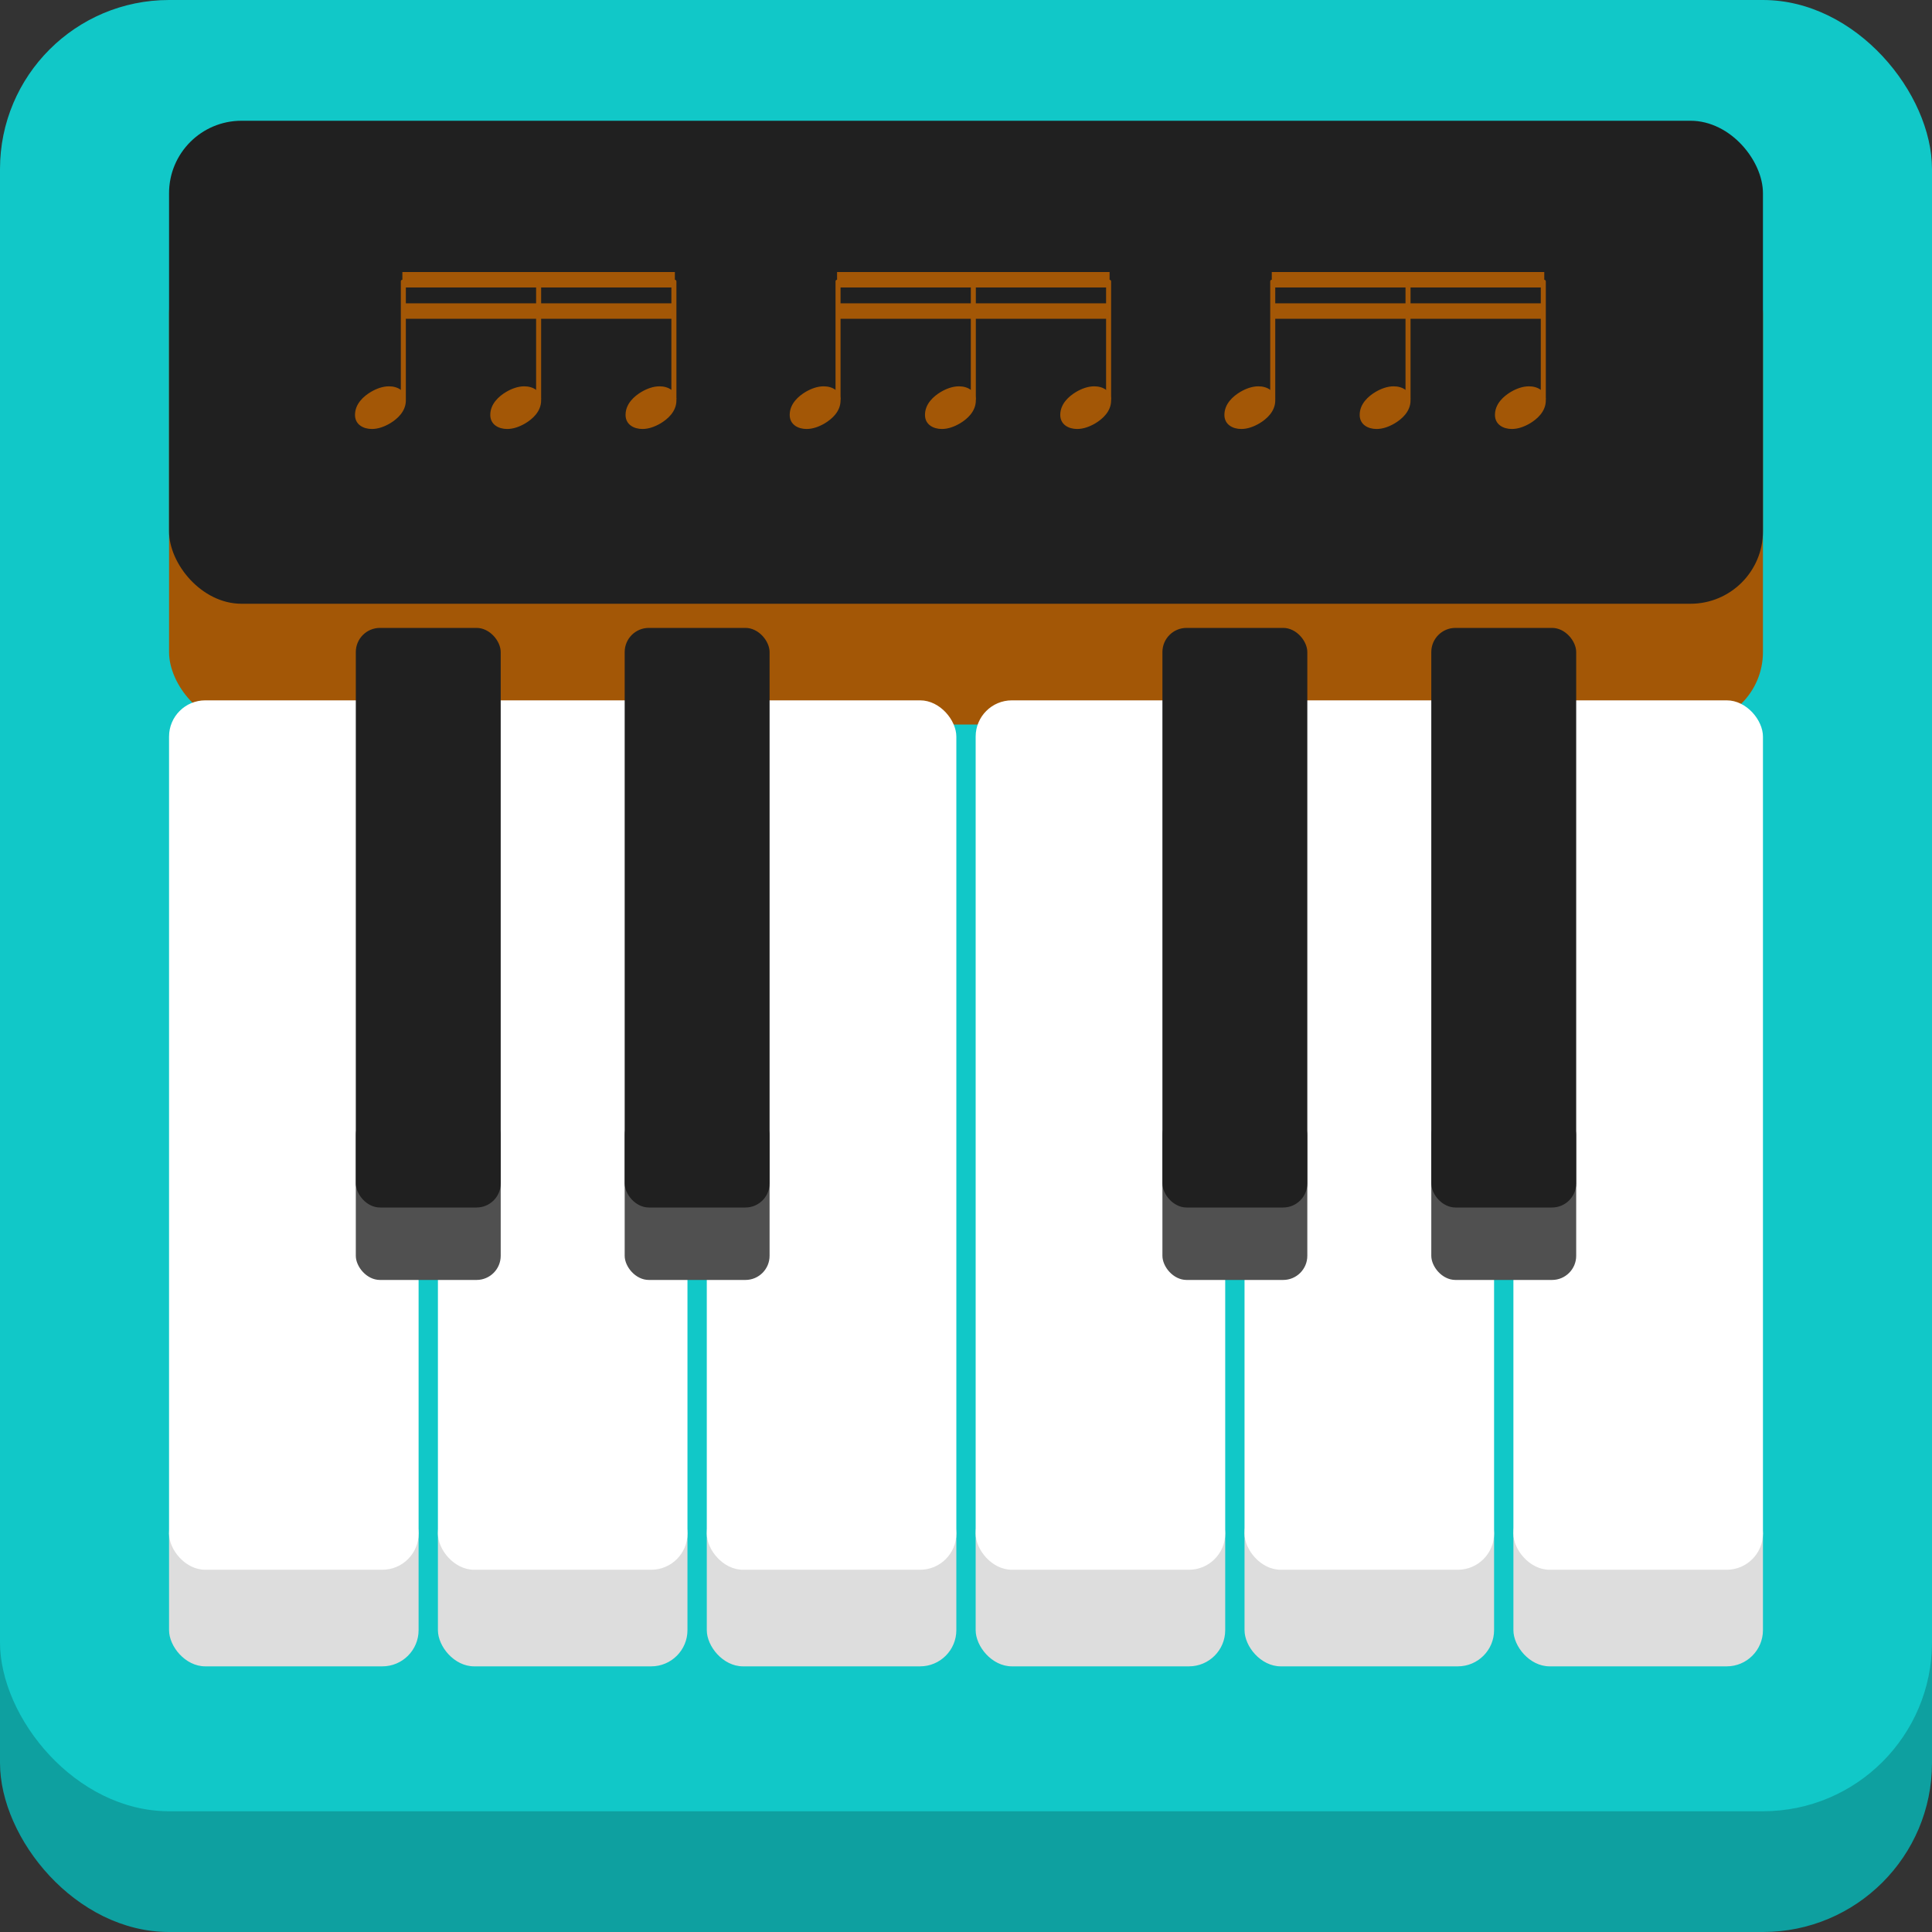
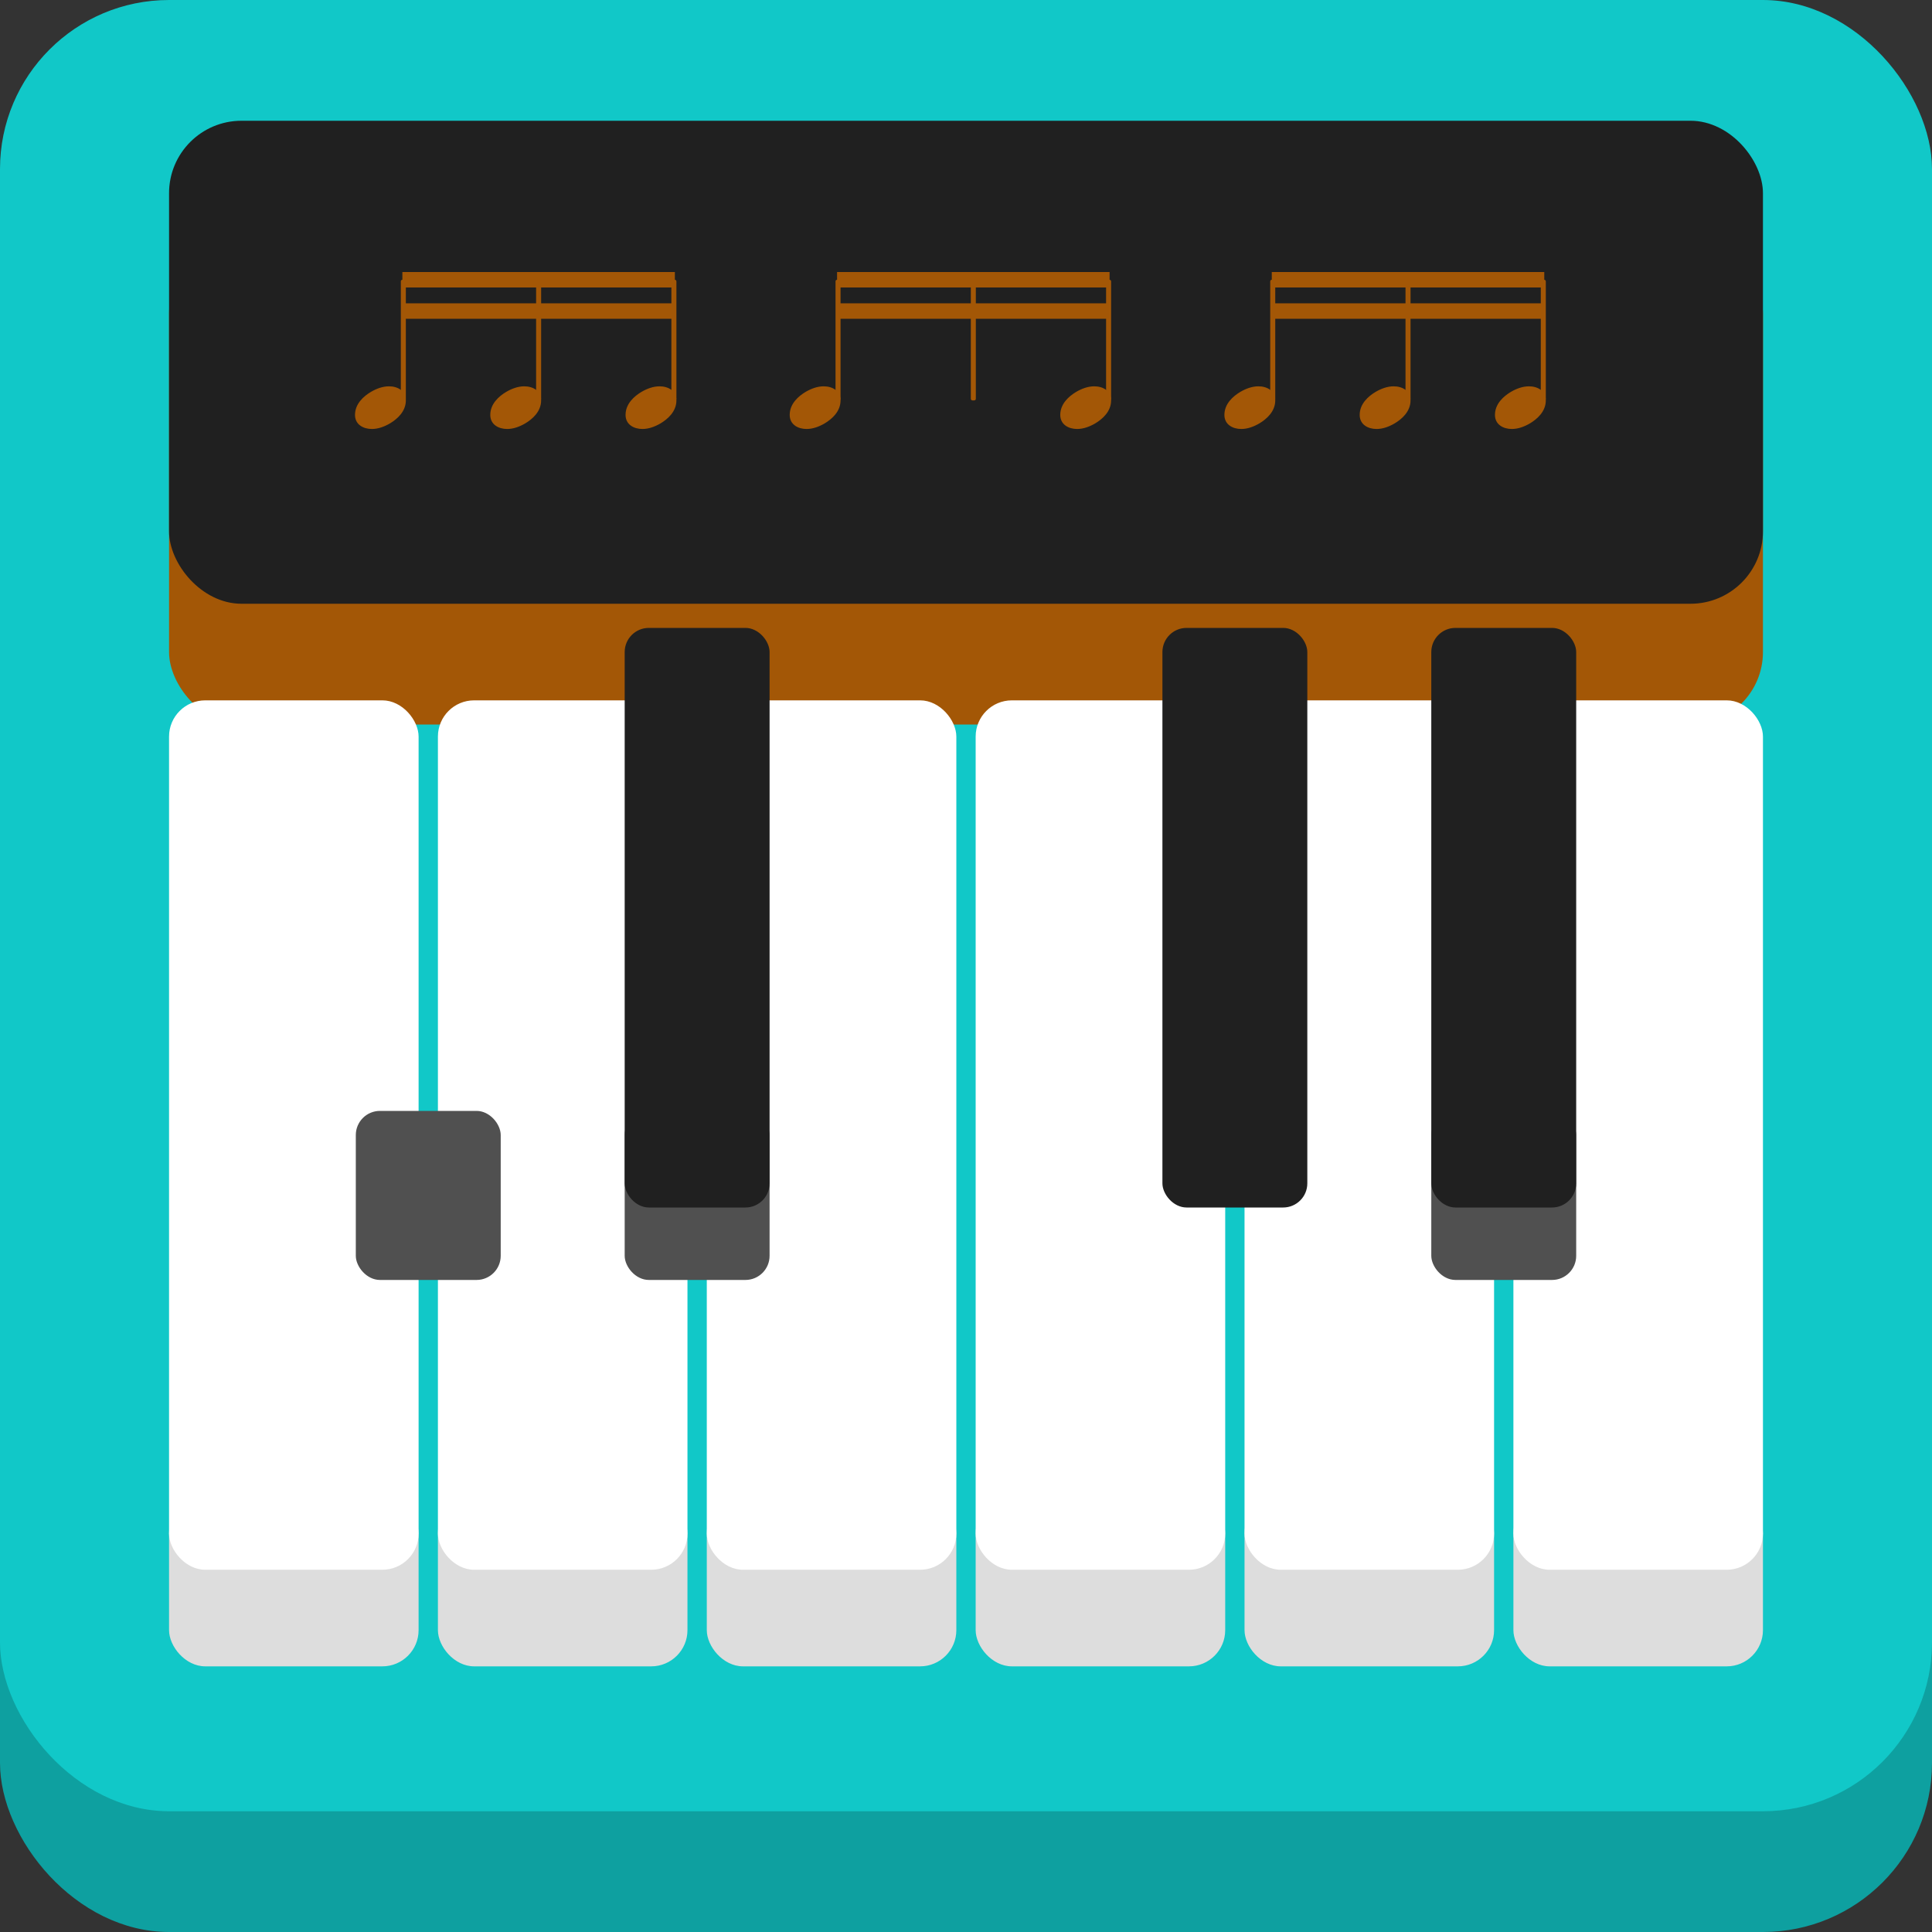
<svg xmlns="http://www.w3.org/2000/svg" viewBox="0 0 800 800">
  <rect x="0" y="0" width="800" height="800" fill="#333333" stroke="none" />
  <defs>
    <desc>These icons are exclusive to friano.com and may not be used anywhere else</desc>
  </defs>
  <g id="back">
    <rect x="0" y="50" width="800" height="750" rx="70" ry="70" fill="#0ea0a0" />
    <rect x="0" y="0" width="800" height="750" rx="70" ry="70" fill="#11c8c8" />
  </g>
  <g id="top">
    <rect x="70" y="100" width="660" height="200" rx="30" ry="30" fill="#a35706" />
    <rect x="70" y="50" width="660" height="200" rx="30" ry="30" fill="#202020" />
  </g>
  <g id="white-keys">
    <rect x="70" y="620" width="103.333" height="70" fill="#ddd" rx="15" ry="15" />
    <rect x="70" y="290" width="103.333" height="360" fill="#fff" rx="15" ry="15" />
    <rect x="181.333" y="620" width="103.333" height="70" fill="#ddd" rx="15" ry="15" />
    <rect x="181.333" y="290" width="103.333" height="360" fill="#fff" rx="15" ry="15" />
    <rect x="292.667" y="620" width="103.333" height="70" fill="#ddd" rx="15" ry="15" />
    <rect x="292.667" y="290" width="103.333" height="360" fill="#fff" rx="15" ry="15" />
    <rect x="404" y="620" width="103.333" height="70" fill="#ddd" rx="15" ry="15" />
    <rect x="404" y="290" width="103.333" height="360" fill="#fff" rx="15" ry="15" />
    <rect x="515.333" y="620" width="103.333" height="70" fill="#ddd" rx="15" ry="15" />
    <rect x="515.333" y="290" width="103.333" height="360" fill="#fff" rx="15" ry="15" />
    <rect x="626.667" y="620" width="103.333" height="70" fill="#ddd" rx="15" ry="15" />
    <rect x="626.667" y="290" width="103.333" height="360" fill="#fff" rx="15" ry="15" />
  </g>
  <g id="black-keys">
    <rect x="147.333" y="460" rx="10" ry="10" width="60" height="70" fill="#505050" />
-     <rect x="147.333" y="260" rx="10" ry="10" width="60" height="240" fill="#202020" />
    <rect x="258.667" y="460" rx="10" ry="10" width="60" height="70" fill="#505050" />
    <rect x="258.667" y="260" rx="10" ry="10" width="60" height="240" fill="#202020" />
-     <rect x="481.333" y="460" rx="10" ry="10" width="60" height="70" fill="#505050" />
    <rect x="481.333" y="260" rx="10" ry="10" width="60" height="240" fill="#202020" />
    <rect x="592.667" y="460" rx="10" ry="10" width="60" height="70" fill="#505050" />
    <rect x="592.667" y="260" rx="10" ry="10" width="60" height="240" fill="#202020" />
  </g>
  <g transform="translate(147, 112) scale(16)">
    <path transform="matrix(0.004,0,0,-0.004,0,3.55)" d="m 220,138 c 56,0 109,-29 109,-91 0,-72 -56,-121 -103,-149 -36,-21 -76,-36 -117,-36 -56,0 -109,29 -109,91 0,72 56,121 103,149 36,21 76,36 117,36 z" fill="#a35706" />
    <rect transform="translate(8.253,3.05)" x="-0.065" y="-2.81" width="0.13" height="3.122" ry="0.04" fill="#a35706" />
    <path transform="matrix(0.004,0,0,-0.004,7.002,3.55)" d="m 220,138 c 56,0 109,-29 109,-91 0,-72 -56,-121 -103,-149 -36,-21 -76,-36 -117,-36 -56,0 -109,29 -109,91 0,72 56,121 103,149 36,21 76,36 117,36 z" fill="#a35706" />
    <rect transform="translate(4.752,3.05)" x="-0.065" y="-2.81" width="0.13" height="3.122" ry="0.04" fill="#a35706" />
    <path transform="matrix(0.004,0,0,-0.004,3.501,3.55)" d="m 220,138 c 56,0 109,-29 109,-91 0,-72 -56,-121 -103,-149 -36,-21 -76,-36 -117,-36 -56,0 -109,29 -109,91 0,72 56,121 103,149 36,21 76,36 117,36 z" fill="#a35706" />
    <rect transform="translate(1.251,3.05)" x="-0.065" y="-2.81" width="0.13" height="3.122" ry="0.04" fill="#a35706" />
    <polygon transform="translate(1.186,0.24)" points="0.04,0.2 0.04,-0.2 7.092,-0.2 7.092,0.2 " fill="#a35706" />
    <polygon transform="translate(1.186,1.05)" points="0.04,0.2 0.04,-0.2 7.092,-0.2 7.092,0.2 " fill="#a35706" />
  </g>
  <g transform="translate(327, 112) scale(16)">
    <path transform="matrix(0.004,0,0,-0.004,0,3.55)" d="m 220,138 c 56,0 109,-29 109,-91 0,-72 -56,-121 -103,-149 -36,-21 -76,-36 -117,-36 -56,0 -109,29 -109,91 0,72 56,121 103,149 36,21 76,36 117,36 z" fill="#a35706" />
    <rect transform="translate(8.253,3.05)" x="-0.065" y="-2.81" width="0.13" height="3.122" ry="0.04" fill="#a35706" />
    <path transform="matrix(0.004,0,0,-0.004,7.002,3.55)" d="m 220,138 c 56,0 109,-29 109,-91 0,-72 -56,-121 -103,-149 -36,-21 -76,-36 -117,-36 -56,0 -109,29 -109,91 0,72 56,121 103,149 36,21 76,36 117,36 z" fill="#a35706" />
    <rect transform="translate(4.752,3.05)" x="-0.065" y="-2.81" width="0.13" height="3.122" ry="0.04" fill="#a35706" />
-     <path transform="matrix(0.004,0,0,-0.004,3.501,3.55)" d="m 220,138 c 56,0 109,-29 109,-91 0,-72 -56,-121 -103,-149 -36,-21 -76,-36 -117,-36 -56,0 -109,29 -109,91 0,72 56,121 103,149 36,21 76,36 117,36 z" fill="#a35706" />
    <rect transform="translate(1.251,3.05)" x="-0.065" y="-2.81" width="0.13" height="3.122" ry="0.04" fill="#a35706" />
    <polygon transform="translate(1.186,0.24)" points="0.04,0.2 0.04,-0.2 7.092,-0.2 7.092,0.2 " fill="#a35706" />
    <polygon transform="translate(1.186,1.05)" points="0.04,0.2 0.04,-0.2 7.092,-0.2 7.092,0.2 " fill="#a35706" />
  </g>
  <g transform="translate(507, 112) scale(16)">
    <path transform="matrix(0.004,0,0,-0.004,0,3.55)" d="m 220,138 c 56,0 109,-29 109,-91 0,-72 -56,-121 -103,-149 -36,-21 -76,-36 -117,-36 -56,0 -109,29 -109,91 0,72 56,121 103,149 36,21 76,36 117,36 z" fill="#a35706" />
    <rect transform="translate(8.253,3.05)" x="-0.065" y="-2.81" width="0.13" height="3.122" ry="0.04" fill="#a35706" />
    <path transform="matrix(0.004,0,0,-0.004,7.002,3.55)" d="m 220,138 c 56,0 109,-29 109,-91 0,-72 -56,-121 -103,-149 -36,-21 -76,-36 -117,-36 -56,0 -109,29 -109,91 0,72 56,121 103,149 36,21 76,36 117,36 z" fill="#a35706" />
    <rect transform="translate(4.752,3.05)" x="-0.065" y="-2.81" width="0.13" height="3.122" ry="0.04" fill="#a35706" />
    <path transform="matrix(0.004,0,0,-0.004,3.501,3.55)" d="m 220,138 c 56,0 109,-29 109,-91 0,-72 -56,-121 -103,-149 -36,-21 -76,-36 -117,-36 -56,0 -109,29 -109,91 0,72 56,121 103,149 36,21 76,36 117,36 z" fill="#a35706" />
    <rect transform="translate(1.251,3.05)" x="-0.065" y="-2.81" width="0.13" height="3.122" ry="0.04" fill="#a35706" />
    <polygon transform="translate(1.186,0.24)" points="0.04,0.2 0.04,-0.2 7.092,-0.2 7.092,0.2 " fill="#a35706" />
    <polygon transform="translate(1.186,1.05)" points="0.04,0.2 0.04,-0.2 7.092,-0.2 7.092,0.2 " fill="#a35706" />
  </g>
</svg>